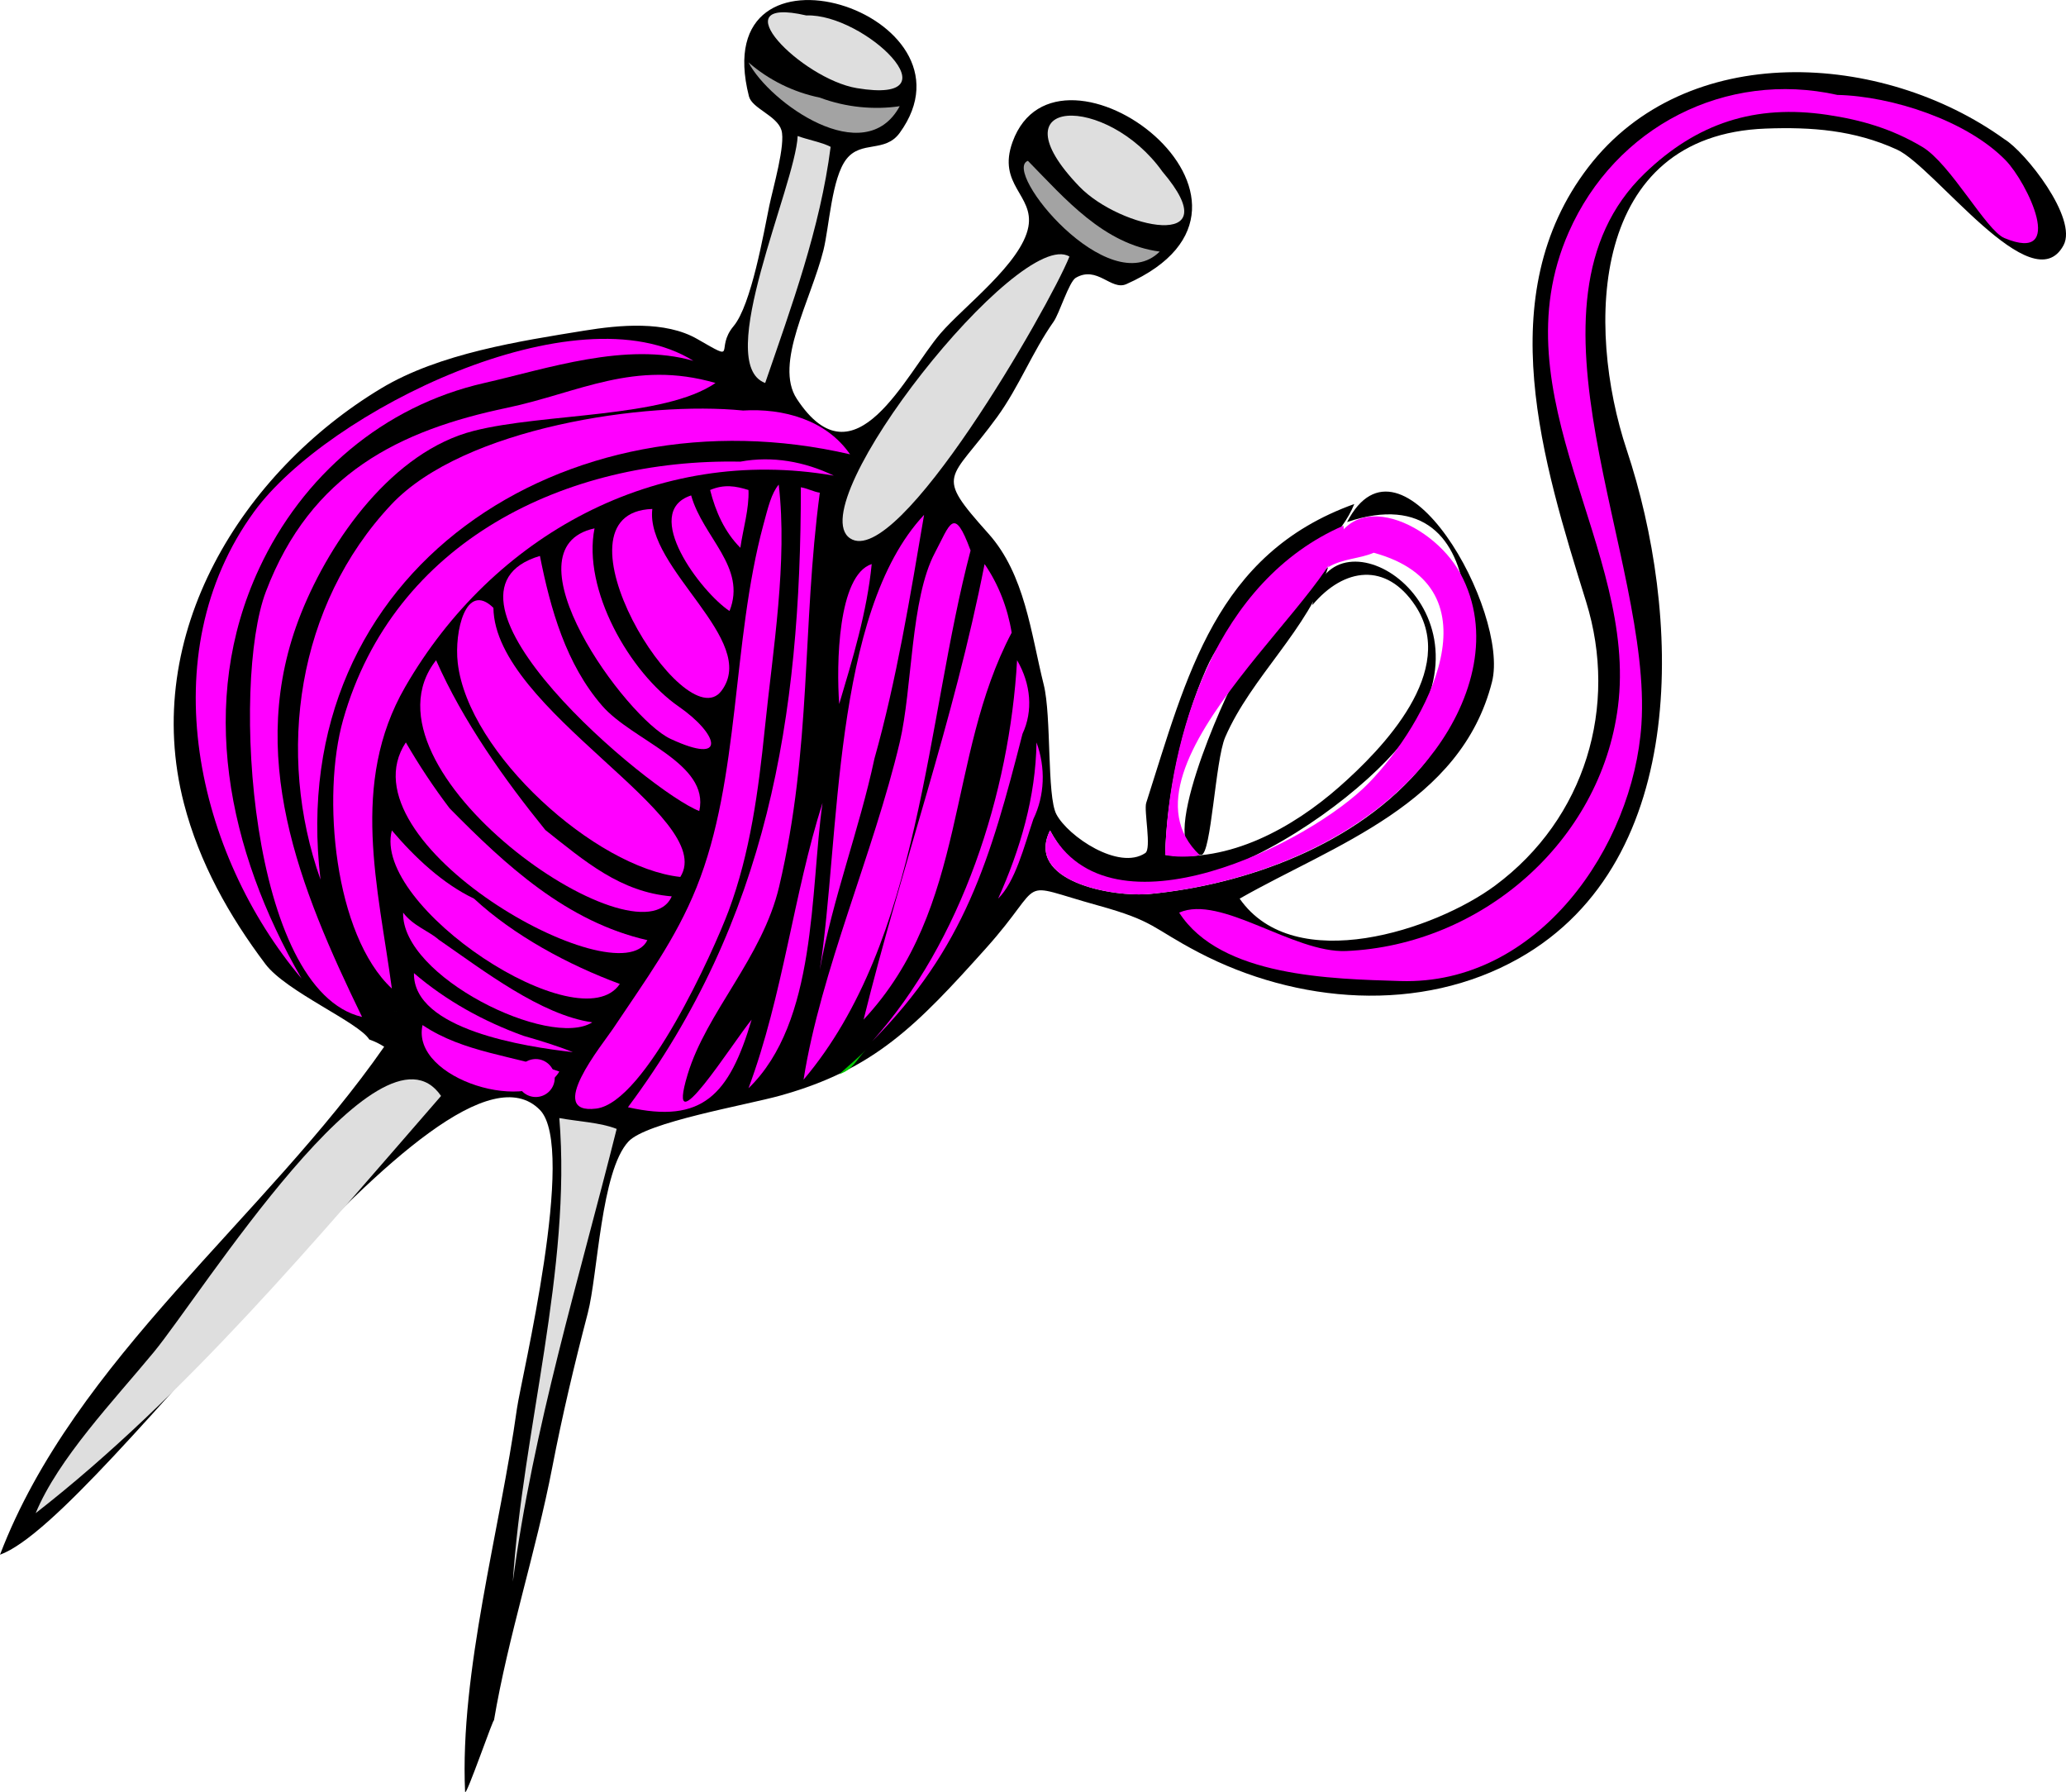
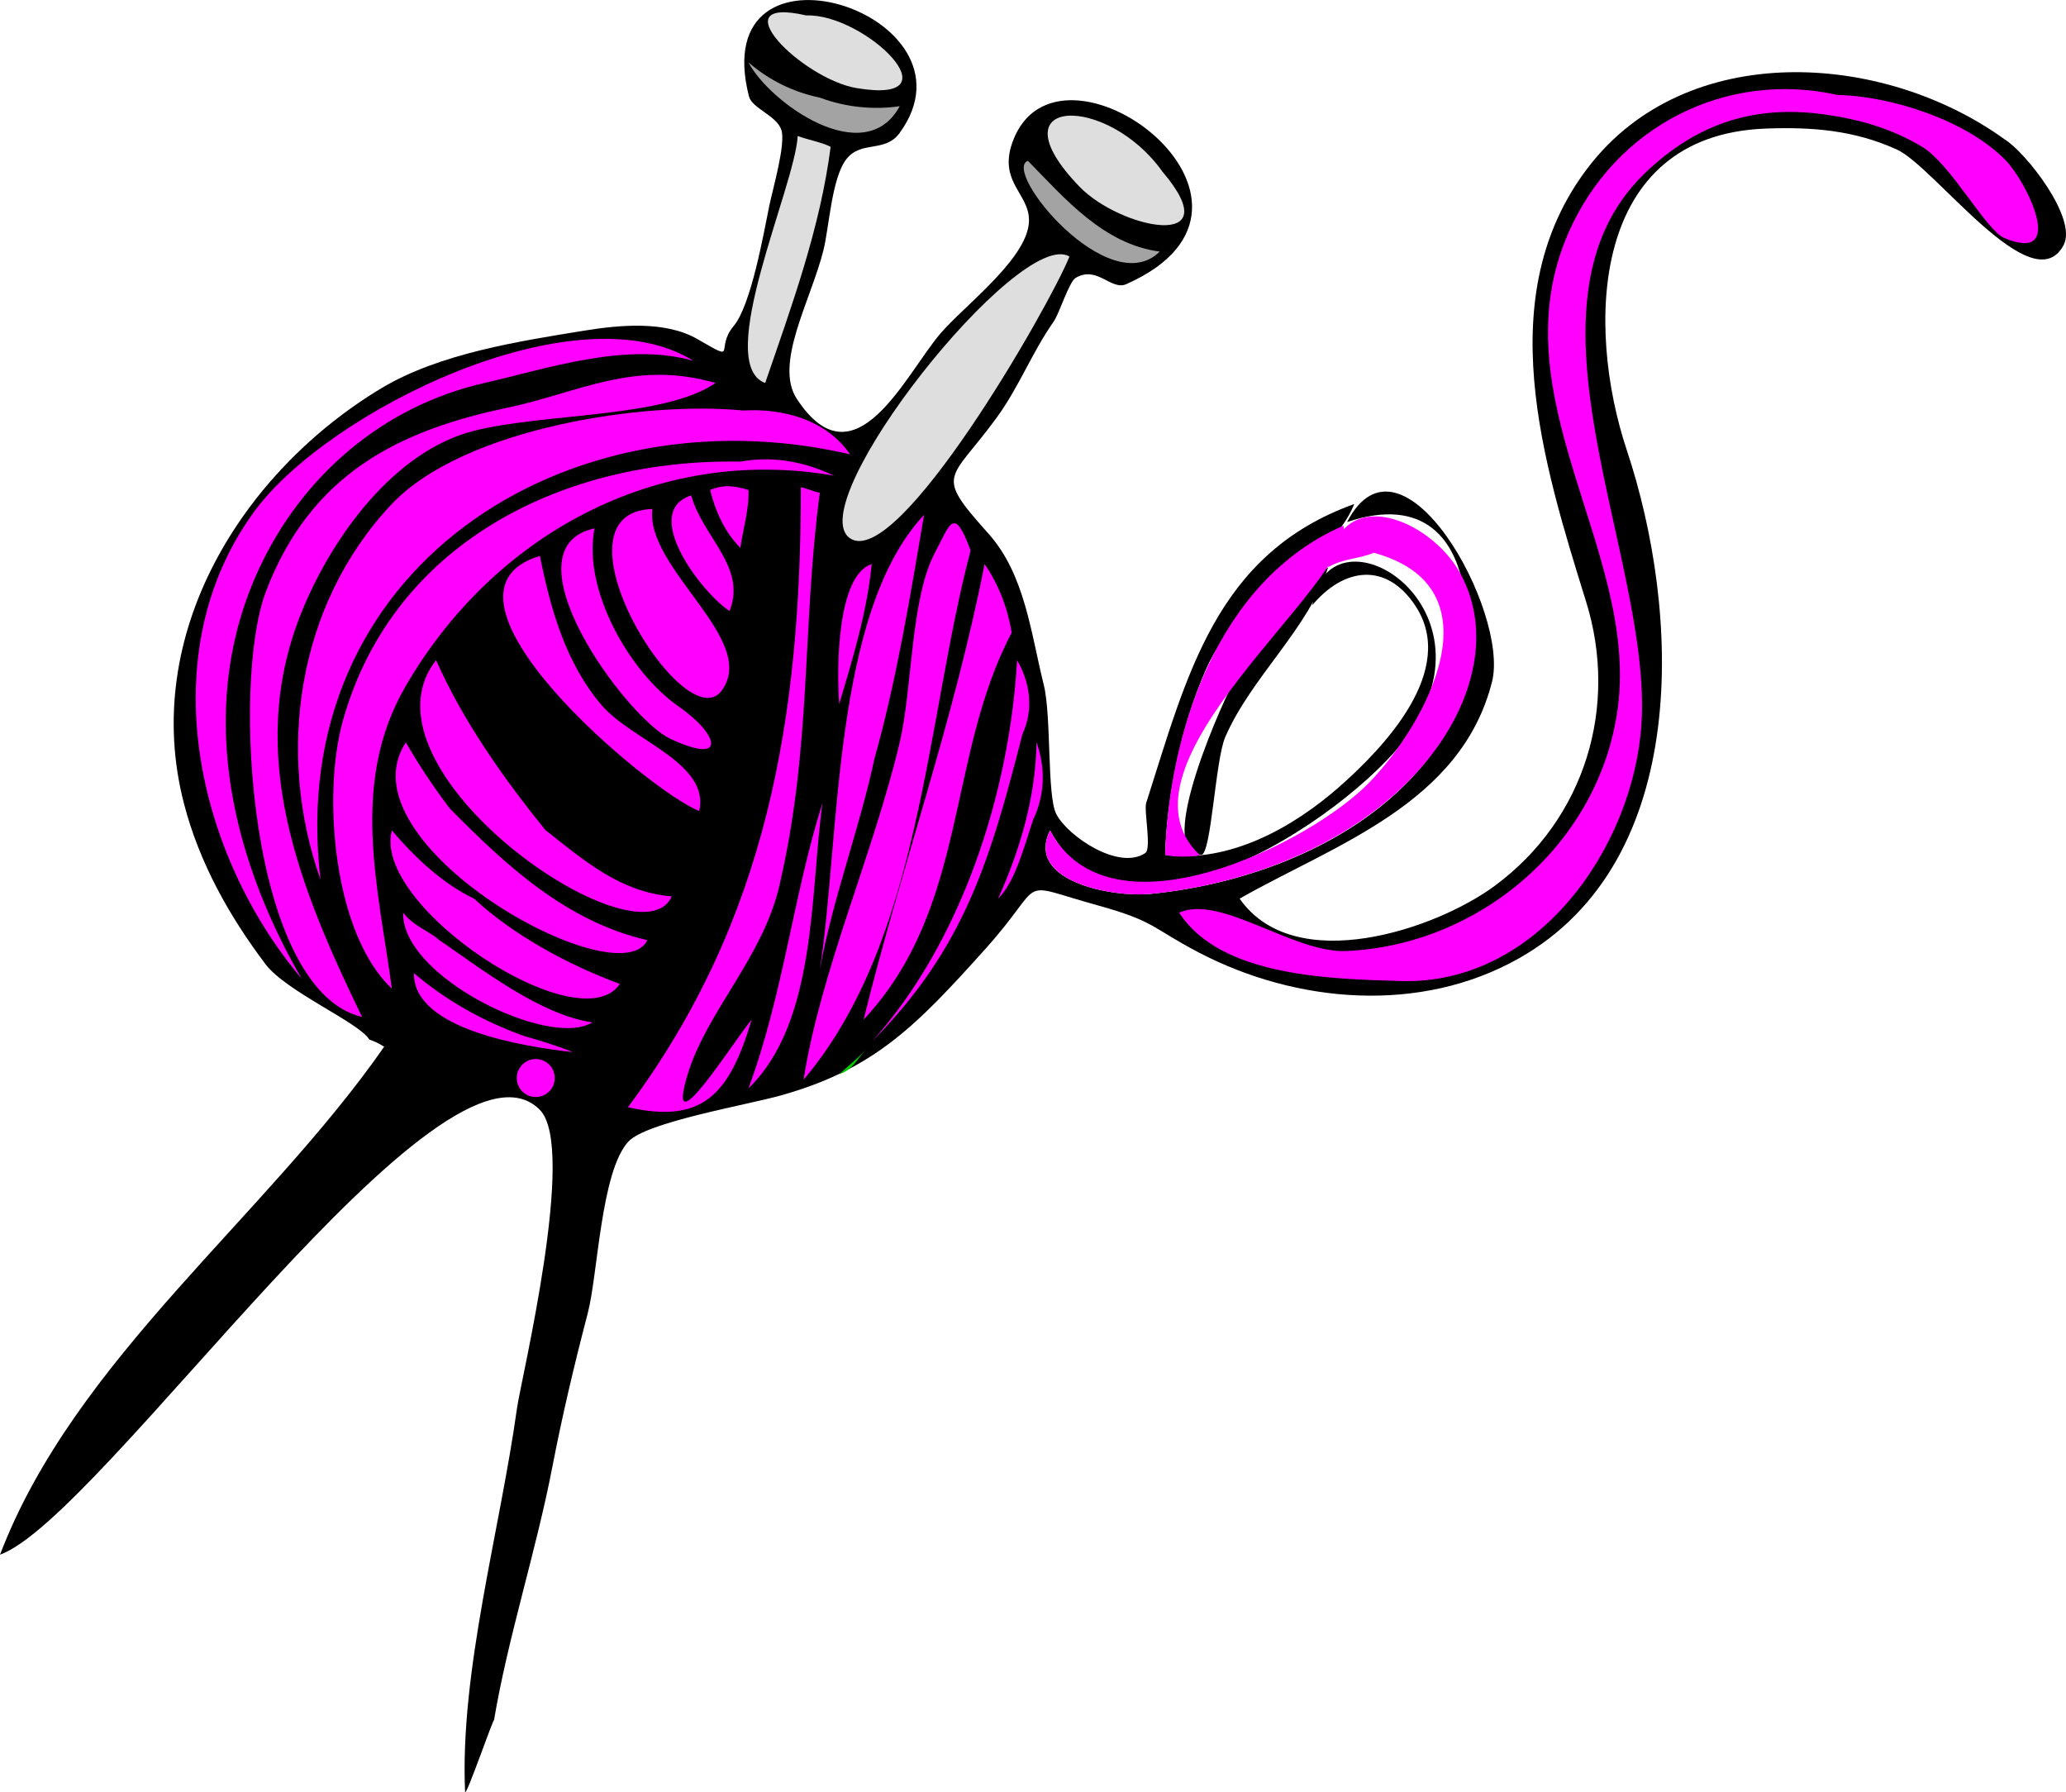
<svg xmlns="http://www.w3.org/2000/svg" width="272.14" height="236.028">
  <title>Yarn Pink</title>
  <g>
    <title>Layer 1</title>
    <g externalResourcesRequired="false" id="g3">
      <path fill="black" id="path5" d="m264.022,18.327c-16.047,-11.568 -41.9,-13.155 -54.826,3.716c-12.907,16.849 -5.959,38.873 -0.267,57.205c4.275,13.771 -0.098,28.556 -11.982,37.374c-7.806,5.792 -26.435,12.076 -33.657,1.725c12.419,-7.086 29.15,-12.417 33.24,-28.543c2.341,-9.231 -11.928,-34.896 -19.089,-21.051c20.227,-6.806 17.748,22.438 10.2,31.754c-8.853,10.921 -23.84,16.03 -36.096,17.215c-5.07,0.491 -16.534,-1.684 -13.231,-8.355c9.901,18.665 41.208,-3.021 47.87,-13.557c10.755,-17.011 -11.344,-29.709 -13.321,-16.115c4.182,-4.982 9.746,-5.688 13.559,0.06c5.668,8.546 -4.259,18.814 -10.05,23.905c-6.078,5.342 -14.476,10.037 -22.895,8.92c0.22,-7.524 1.989,-16.687 5.413,-24.5c4.376,-9.99 16.131,-13.423 19.502,-21.704c-18.282,6.555 -22.05,22.654 -27.411,39.366c-0.323,1.003 0.731,6.028 -0.12,6.6c-3.485,2.342 -10.189,-2.2 -11.715,-5.113c-1.262,-2.412 -0.621,-12.893 -1.664,-17.066c-1.697,-6.786 -2.463,-14.501 -7.284,-19.89c-7.245,-8.096 -5.098,-6.753 1.159,-15.372c2.878,-3.967 4.639,-8.586 7.432,-12.546c0.753,-1.067 2.024,-5.25 2.914,-5.769c2.836,-1.656 4.648,1.725 6.66,0.833c24.064,-10.671 -9.039,-35.101 -14.985,-18.732c-2.063,5.679 2.848,6.989 2.082,11.18c-0.871,4.76 -8.52,10.494 -11.566,14.034c-4.594,5.335 -11.276,20.31 -18.939,8.623c-3.029,-4.619 1.863,-12.984 3.508,-19.564c0.766,-3.067 1.081,-9.518 3.033,-12.011c1.949,-2.491 5.076,-0.777 7.016,-3.45c11.45,-15.771 -25.632,-27.573 -19.861,-4.816c0.408,1.61 3.693,2.532 4.281,4.46c0.569,1.871 -1.114,7.609 -1.605,9.99c-0.713,3.449 -2.36,13.028 -4.698,15.818c-2.546,3.039 0.758,4.887 -4.785,1.695c-4.224,-2.431 -10.254,-1.855 -14.898,-1.1c-8.457,1.375 -19.078,2.983 -26.758,7.611c-18.192,10.956 -31.746,32.333 -25.956,54.672c2.016,7.785 5.952,14.802 10.733,21.14c2.739,3.632 12.309,7.669 13.677,9.93c0.692,0.237 1.346,0.556 1.961,0.952c-15.663,22.491 -40.791,41.186 -50.603,66.897c13.454,-4.848 58.416,-71.549 71.12,-58.573c4.907,5.012 -2.486,35.448 -3.025,39.317c-2.236,16.079 -7.54,34.693 -6.834,50.475c0.043,0.996 3.981,-10.447 3.794,-9.336c1.884,-11.159 5.536,-22.225 7.702,-33.449c1.307,-6.771 2.855,-13.307 4.666,-20.247c1.34,-5.126 1.72,-18.673 5.353,-22.597c2.383,-2.571 15.483,-4.792 20.038,-6.064c12.374,-3.459 17.919,-9.207 27.028,-19.356c8.262,-9.207 3.612,-8.769 14.777,-5.679c7.568,2.095 7.058,2.938 13.26,6.185c12.89,6.742 29.238,8.124 42.221,0.772c22.835,-12.932 21.225,-45.787 14.183,-66.926c-5.413,-16.245 -4.89,-41.479 18.314,-42.339c6.051,-0.225 11.66,0.202 17.273,2.765c4.993,2.278 17.836,20.216 21.943,12.606c1.913,-3.547 -5.052,-12.332 -7.791,-13.975" />
      <path id="path7" d="m162.874,89.089c-1.325,2.101 -11.144,23.626 -4.639,23.489c1.318,-0.028 1.841,-12.457 3.152,-15.491c3.439,-7.958 11.052,-14.32 13.556,-22.388c-5.299,3.569 -8.622,9.379 -12.069,14.39" />
      <path fill="#ff00ff" id="path9" d="m180.951,72.795c16.755,4.573 6.919,22.532 -0.654,30.328c-7.623,7.846 -34.062,21.174 -41.982,6.243c-3.303,6.671 8.161,8.846 13.231,8.355c13.026,-1.26 28.633,-6.947 37.492,-18.939c4.958,-6.711 7.481,-15.569 3.33,-23.25c-3.789,-7.014 -15.858,-12.29 -17.425,-0.833c1.959,-1.158 4.13,-1.094 6.008,-1.904" />
      <path fill="#ff00ff" id="path11" d="m176.965,69.228c-16.692,7.235 -23.024,27.466 -23.488,43.35c1.104,0.334 3.451,0.28 4.58,0.059c-12.64,-11.939 20.129,-35.654 18.908,-43.409" />
      <path fill="#DEDEDE" id="path13" d="m106.204,2.034c7.641,-0.294 20.196,11.83 6.66,9.573c-7.257,-1.209 -18.237,-12.246 -6.66,-9.573" />
      <path fill="#A3A3A3" id="path15" d="m107.988,12.856c3.484,1.308 7.206,1.623 10.525,1.13c-4.614,8.5 -17.165,-0.479 -19.92,-5.769c2.676,2.329 5.901,3.918 9.395,4.639" />
      <path fill="#ff00ff" id="path17" d="m242.02,12.5c7.19,0.162 17.087,3.377 22.181,8.622c2.802,2.886 8.073,13.671 -0.179,10.228c-2.409,-1.004 -7.086,-9.786 -10.822,-12.011c-4.034,-2.404 -8.098,-3.567 -12.547,-4.223c-9.43,-1.389 -17.109,1.062 -24.023,7.731c-17.985,17.344 1.026,50.667 -0.416,72.546c-1.061,16.067 -13.586,34.375 -31.754,33.805c-9.011,-0.28 -23.675,-0.521 -29.138,-9.009c5.496,-2.424 15.038,5.354 22.002,5.056c17.687,-0.758 33.51,-14.28 35.796,-32.171c2.659,-20.784 -16.012,-40.899 -6.48,-62.497c6.152,-13.944 20.716,-21.344 35.38,-18.077" />
      <path fill="#DEDEDE" id="path19" d="m153.122,22.608c8.999,10.574 -5.559,7.549 -10.942,1.963c-11.502,-11.938 3.626,-12.26 10.942,-1.963" />
      <path fill="#DEDEDE" id="path21" d="m109.414,19.338c-1.375,10.733 -5.152,21.01 -8.622,31.1c-6.878,-2.534 3.967,-25.961 4.281,-32.527c1.307,0.49 3.248,0.844 4.341,1.427" />
      <path fill="#A3A3A3" id="path23" d="m135.4,21.181c4.933,5.032 9.991,10.983 17.364,11.952c-6.695,6.64 -20.869,-10.658 -17.364,-11.952" />
      <path fill="#DEDEDE" id="path25" d="m140.872,33.788c-2.695,6.677 -22.605,41.336 -28.899,37.105c-6.667,-4.48 22.337,-41.113 28.899,-37.105" />
      <path fill="#ff00ff" id="path27" d="m91.338,47.523c-8.854,-2.556 -19.365,1.06 -27.533,2.914c-13.362,3.034 -23.995,12.235 -29.672,24.439c-8.151,17.516 -4.219,37.014 5.589,53.994c-13.778,-16.312 -19.95,-42.681 -6.244,-61.485c9.64,-13.223 42.48,-29.465 57.86,-19.862" />
      <path fill="#ff00ff" id="path29" d="m94.25,50.438c-6.754,4.642 -22.59,3.948 -31.843,6.304c-10.597,2.696 -18.816,14.198 -22.745,24.023c-7.421,18.56 -0.224,36.152 8.029,53.163c-14.864,-3.479 -17.255,-43.951 -12.666,-56.018c5.925,-15.581 17.641,-21.244 31.754,-24.201c9.424,-1.976 16.762,-6.376 27.471,-3.271" />
      <path fill="#ff00ff" id="path31" d="m97.879,54.065c5.267,-0.324 10.959,1.215 14.093,5.768c-37.272,-8.666 -74.623,15.093 -69.752,56.015c-5.889,-16.644 -3.132,-36.164 9.336,-49.415c9.543,-10.14 33.59,-13.643 46.323,-12.368" />
      <path fill="#ff00ff" id="path33" d="m97.522,60.797c4.205,-0.782 8.467,-0.011 12.309,1.843c-23.475,-4.072 -45.008,7.975 -56.461,27.83c-7.329,12.701 -3.537,26.416 -1.753,39.722c-7.604,-7.095 -9.261,-25.363 -6.423,-35.382c6.674,-23.571 29.374,-34.462 52.328,-34.013" />
      <path fill="#ff00ff" id="path35" d="m98.592,64.531c0.109,2.465 -0.725,5.159 -1.07,7.612c-2.085,-2.095 -3.259,-4.761 -3.983,-7.612c1.853,-0.787 3.36,-0.526 5.053,0" />
-       <path fill="#ff00ff" id="path37" d="m102.576,63.817c1.187,10.173 -0.76,21.668 -1.843,32.229c-0.821,8.009 -1.911,16.284 -4.756,23.904c-1.958,5.242 -10.957,25.225 -17.425,26.045c-6.823,0.866 0.83,-8.47 2.202,-10.524c4.307,-6.454 8.25,-11.772 11,-18.613c5.763,-14.329 4.626,-32.288 8.801,-47.75c0.641,-2.376 1.049,-4.117 2.021,-5.291" />
      <path fill="#ff00ff" id="path39" d="m107.988,64.888c-2.363,17.723 -1.029,33.44 -5.352,51.853c-2.205,9.39 -9.601,16.562 -12.071,24.797c-3.043,10.145 6.046,-4.39 8.443,-7.255c-2.951,9.948 -6.5,13.746 -16.293,11.536c18.355,-24.622 22.776,-51.27 22.776,-81.645c0.841,0.132 1.692,0.598 2.497,0.714" />
      <path fill="#ff00ff" id="path41" d="m91.041,65.245c1.556,5.55 7.358,9.443 5.054,15.223c-3.723,-2.449 -11.754,-13.036 -5.054,-15.223" />
      <path fill="#ff00ff" id="path43" d="m85.926,67.028c-0.944,7.857 14.134,17.301 9.098,23.964c-4.909,6.498 -23.316,-23.488 -9.098,-23.964" />
      <path fill="#ff00ff" id="path45" d="m115.183,99.912c-1.999,9.377 -5.502,18.375 -7.195,27.83c2.672,-17.132 1.623,-47.021 13.736,-59.94c-1.821,10.719 -3.642,21.832 -6.541,32.11" />
      <path fill="#ff00ff" id="path47" d="m127.849,72.499c-5.913,22.389 -6.452,51.302 -22.002,69.693c2.251,-14.315 9.221,-29.848 12.666,-44.421c1.689,-7.144 1.408,-18.894 4.638,-24.976c1.997,-3.759 2.487,-6.303 4.698,-0.296" />
      <path fill="#ff00ff" id="path49" d="m78.314,69.584c-1.612,8.02 4.586,18.965 11.12,23.489c5.124,3.548 6.546,7.809 -1.129,4.223c-5.856,-2.736 -22.1,-25.083 -9.991,-27.712" />
      <path fill="#ff00ff" id="path51" d="m71.12,73.213c1.384,6.981 3.439,14.262 8.207,19.742c4.011,4.613 14.192,7.545 12.785,13.855c-6.553,-2.518 -37.62,-28.634 -20.992,-33.597" />
      <path fill="#ff00ff" id="path53" d="m114.825,74.283c-0.621,6.336 -2.527,12.537 -4.281,18.434c-0.386,-5.162 -0.195,-16.975 4.281,-18.434" />
      <path fill="#ff00ff" id="path55" d="m133.26,83.321c-8.647,16.376 -5.67,36.164 -19.505,50.962c5.021,-20.318 11.895,-39.353 15.937,-60c1.817,2.633 3.041,5.777 3.568,9.038" />
-       <path fill="#ff00ff" id="path57" d="m64.994,80.051c0.191,13.52 29.613,27.522 24.619,35.44c-11.165,-1.213 -27.94,-16.263 -29.317,-28.186c-0.478,-4.142 1.077,-10.808 4.698,-7.254" />
      <path fill="#ff00ff" id="path59" d="m71.833,109.307c5.18,4.095 9.875,8.178 16.65,8.742c-4.221,9.579 -42.351,-16.727 -31.04,-31.101c3.566,8.082 9.025,15.735 14.39,22.359" />
      <path fill="#ff00ff" id="path61" d="m134.687,96.642c-4.25,16.625 -7.633,28.187 -19.802,40.494c11.785,-13.11 18.104,-32.722 19.088,-50.187c1.833,3.149 2.123,6.69 0.714,9.693" />
      <path fill="#00CC00" id="path63" d="m110.544,94.5c-0.645,2.075 -0.517,1.657 0,0" />
      <path fill="#ff00ff" id="path65" d="m59.227,106.454c7.44,7.553 15.422,14.928 26.045,17.363c-3.779,7.774 -40.553,-12.822 -31.813,-26.045c1.739,3.012 3.667,5.913 5.768,8.682" />
      <path fill="#ff00ff" id="path67" d="m136.114,107.88c-1.237,3.665 -2.368,8.216 -4.638,10.466c2.922,-6.495 4.954,-13.415 5.055,-20.575c1.221,3.357 1.089,6.985 -0.417,10.109" />
      <path fill="#ff00ff" id="path69" d="m108.344,105.74c-1.648,11.717 -0.693,28.826 -9.751,37.581c4.567,-12.274 5.933,-25.587 9.751,-37.581" />
      <path fill="#ff00ff" id="path71" d="m62.438,118.346c5.244,4.853 12.384,8.712 19.207,11.238c-5.262,7.832 -32.699,-10.208 -30.028,-20.218c3.055,3.592 6.709,7.015 10.821,8.98" />
      <path fill="#ff00ff" id="path73" d="m57.8,123.757c5.885,4.06 13.455,9.917 20.217,10.88c-5.587,3.547 -25.161,-6.006 -24.915,-14.449c1.312,1.75 3.352,2.395 4.698,3.569" />
      <path fill="#ff00ff" id="path75" d="m68.979,136.422c2.174,0.623 4.482,1.331 6.481,2.141c-6.17,-0.701 -21.063,-2.93 -20.933,-10.405c4.244,3.642 9.196,6.369 14.452,8.264" />
      <path fill="#00CC00" id="path77" d="m52.329,133.154c0.545,0.015 -1.319,-0.045 0,0" />
-       <path fill="#ff00ff" id="path79" d="m73.676,141.121c-3.535,5.903 -19.634,1.01 -18.016,-6.124c5.446,3.657 11.965,3.987 18.016,6.124" />
      <path fill="#00CC00" id="path81" d="m114.112,138.208c-1.391,1.429 -1.68,2.592 -3.568,3.269c1.157,-1.067 2.583,-2.231 3.568,-3.269" />
-       <path fill="#DEDEDE" id="path83" d="m58.098,144.332c-16.316,18.75 -33.803,39.705 -53.4,54.945c2.992,-7.216 10.306,-14.838 15.58,-21.229c6.151,-7.457 29.862,-45.305 37.82,-33.716" />
-       <path fill="#DEDEDE" id="path85" d="m81.229,148.672c-4.938,19.726 -11.029,39.456 -13.677,59.645c1.281,-19.813 7.756,-41.315 6.124,-61.071c2.397,0.446 5.392,0.573 7.553,1.426" />
    </g>
    <polyline id="svg_1" points="70.57,141.972 70.57,141.972 " stroke-linecap="round" stroke-width="5" stroke="#ff00ff" fill="none" />
  </g>
</svg>